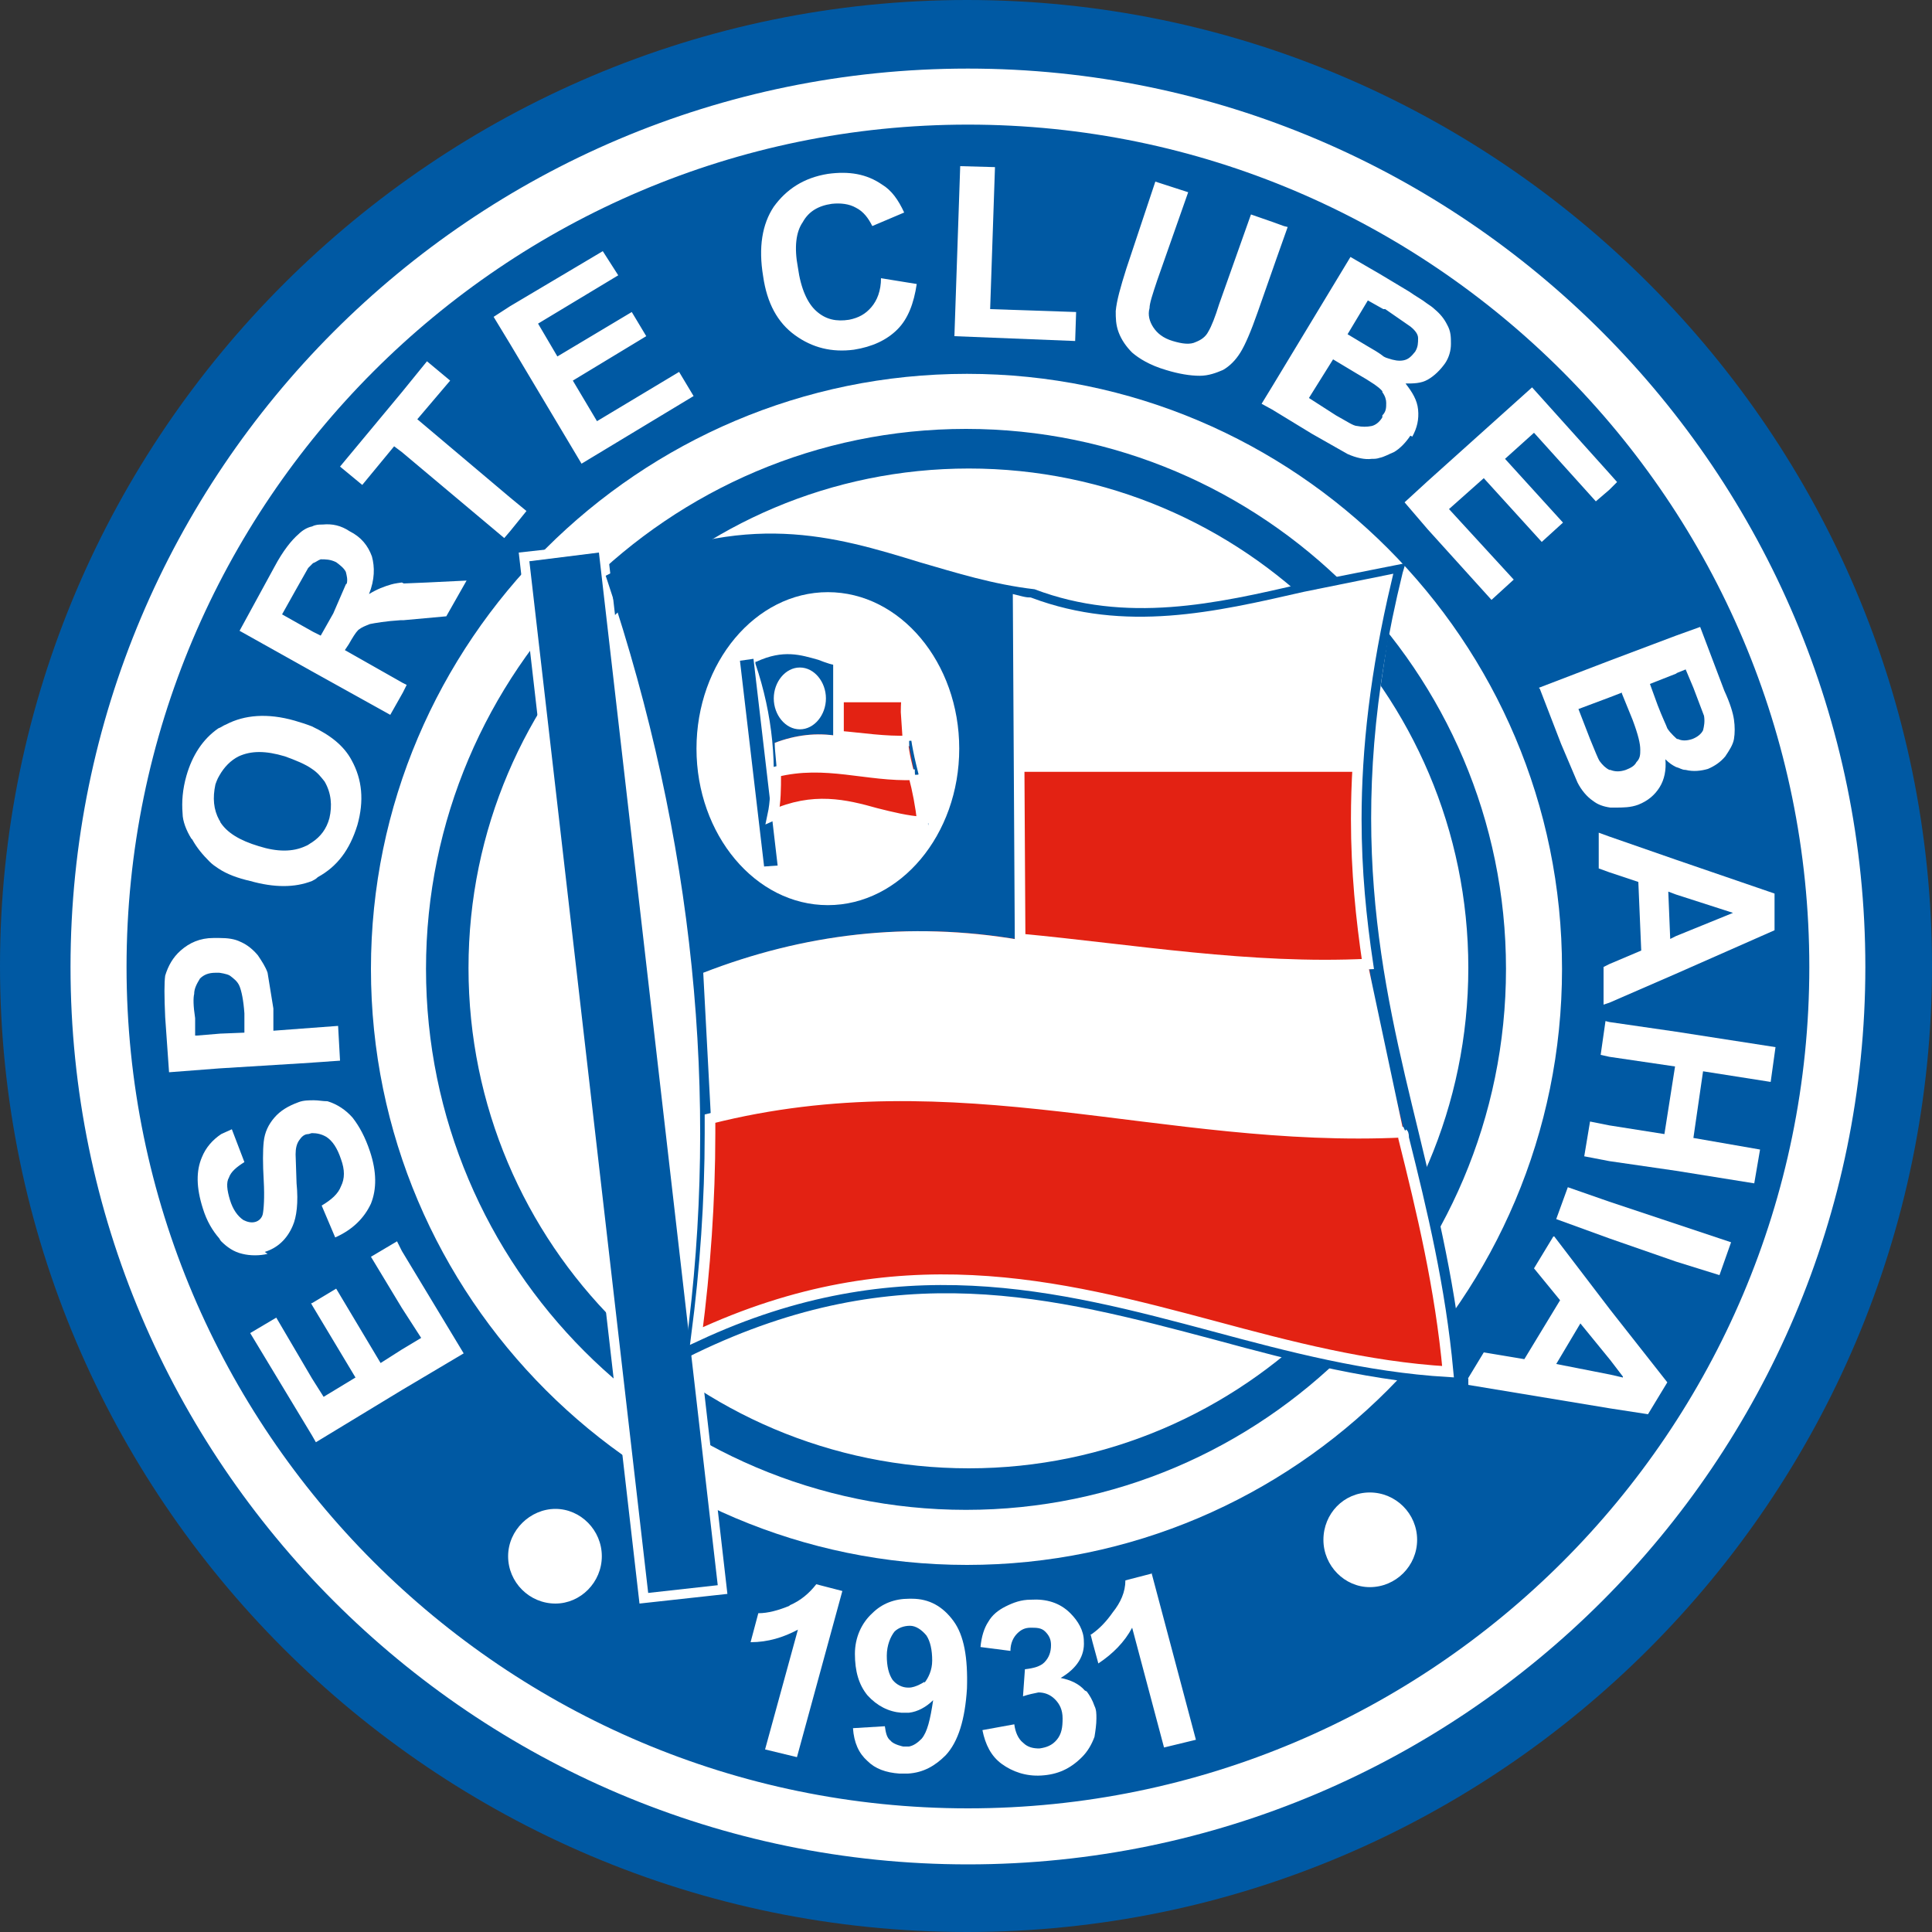
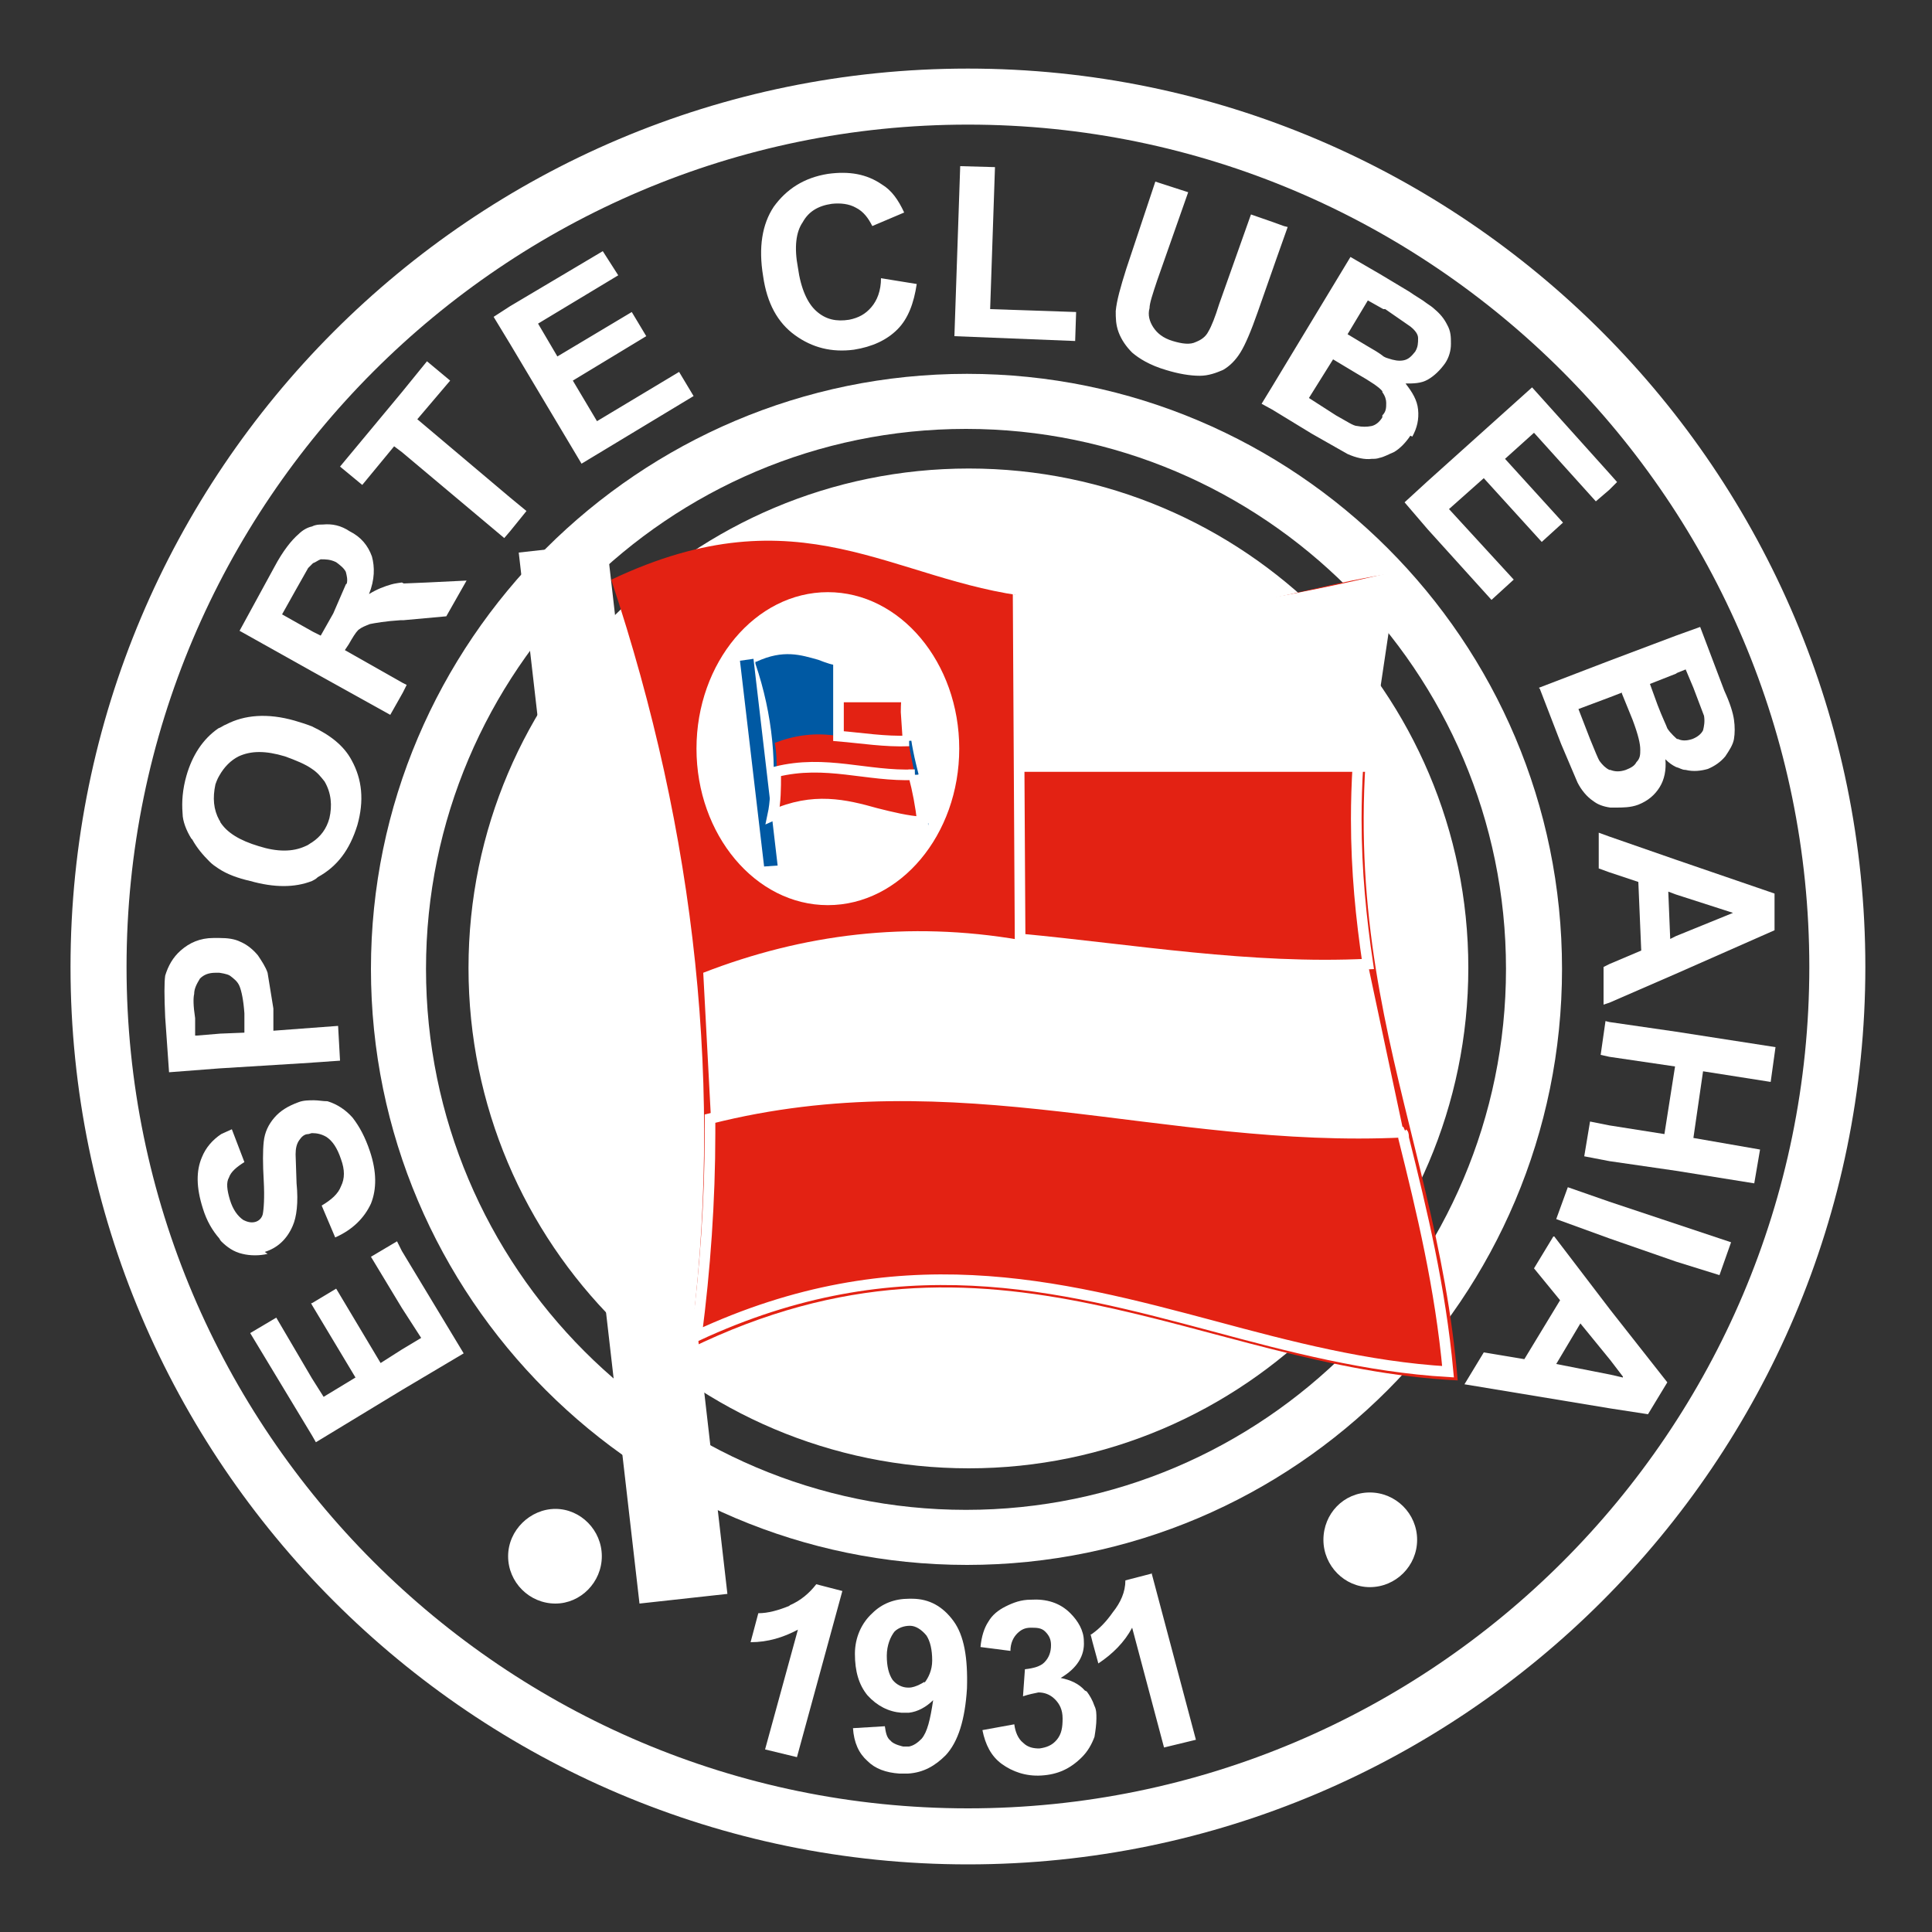
<svg xmlns="http://www.w3.org/2000/svg" viewBox="0 0 20 20">
  <rect x="0" y="0" width="20" height="20" fill="#333333" stroke="none" />
  <g fill-rule="evenodd">
-     <path d="M10.01 20C15.52 20 20 15.51 20 10S15.51 0 10.01 0 0 4.49 0 10s4.49 10 10.01 10h0z" fill="#0059a3" />
    <g fill="#fff">
      <path d="M.73 10.01c0 5.12 4.17 9.29 9.29 9.29s9.29-4.17 9.29-9.29-4.16-9.3-9.29-9.3S.73 4.88.73 10.01h0zm.58 0c0-4.81 3.91-8.72 8.71-8.72s8.71 3.91 8.71 8.72-3.91 8.71-8.71 8.71-8.71-3.91-8.71-8.71h0zm8.72 5.19c-2.86 0-5.18-2.32-5.18-5.18s2.33-5.17 5.18-5.17 5.17 2.32 5.17 5.17-2.33 5.18-5.17 5.18h0z" />
      <path d="M3.84 10.03c0 3.4 2.77 6.17 6.17 6.17s6.16-2.77 6.16-6.17-2.76-6.16-6.16-6.16-6.17 2.77-6.17 6.16h0zm.57 0c0-3.08 2.51-5.59 5.59-5.59s5.59 2.51 5.59 5.59-2.51 5.6-5.59 5.6-5.59-2.51-5.59-5.6h0z" />
    </g>
    <path d="M6.33,6c1.96-.93,2.91.02,4.35.18,1.32.49,2.57-.08,3.77-.25-.95,3.84.41,5.57.64,8.36-2.66-.13-4.8-1.87-7.95-.33.36-2.66.06-5.34-.81-7.95h0Z" fill="#e32213" />
    <g fill="#fff">
      <path d="M10.51 6.12v1.87h3.65l.31-2.08c-1.53.36-2.76.59-3.96.2h0zm7.82 5.08l.05-.36-1.03-.16-.69-.1-.04-.01-.05.35.09.02.68.1-.11.7-.57-.09-.2-.04-.06.36.26.05.69.1.81.13.06-.35-.69-.12.1-.69.7.11h0zm-1.67 1.24l-.43-.15-.12.33.55.2.69.24.45.14.12-.34-.57-.19-.69-.23h0zm0-3.78l-.11-.04v.37l.11.04.3.1.03.71-.33.14-.06.03v.39l.06-.02.69-.3 1.02-.45v-.38l-1.02-.35-.69-.24h0zm1.28.79l-.59.24-.06.03-.02-.49.08.03.59.19h0zm-1.86 3.35l-.2.33.27.33-.37.61-.42-.07-.2.33 1.51.25.39.06.2-.33-.59-.75-.58-.76h0zm.72 1.46l-.13-.03-.56-.11.25-.42.31.38.13.17h0zM15.67 6L15 5.27l.36-.32.6.66.22-.2-.6-.66.3-.27.64.71.14-.12.08-.08-.08-.09-.8-.89-1.08.97-.24.22.24.28.66.73.23-.21h0z" />
      <path d="M15.94 7.13l.22.57.17.4c.04.08.1.15.16.19.05.04.11.06.18.07h.05c.08 0 .16 0 .24-.03.1-.04.17-.1.22-.18s.07-.18.06-.29c.04.04.07.06.11.08.04.01.06.03.1.03.08.02.16.01.23-.01.07-.03.13-.07.18-.13.04-.06.08-.12.09-.18s.01-.13 0-.2-.04-.17-.1-.3l-.25-.66-.25.09-.69.26-.73.28h0zm1.41-.16l.1-.04.08.19.11.29c.01.06 0 .11-.01.15-.02.04-.06.07-.11.09-.06.02-.11.02-.15 0h-.01s-.07-.06-.1-.11c-.01-.03-.05-.11-.1-.24l-.08-.22.28-.11h0zm-.56.21l.11.27c.06.16.08.25.08.31 0 .05 0 .09-.04.13-.02.04-.06.06-.11.08-.06.02-.11.02-.16 0h-.01c-.04-.02-.07-.05-.1-.09-.02-.03-.05-.11-.1-.23l-.12-.31.32-.12.13-.05h0zm-2.17-2.66c.05-.09.07-.18.06-.28s-.06-.18-.13-.27c.08 0 .16 0 .23-.04h0c.07-.04.13-.1.18-.17.04-.06.06-.13.06-.2s0-.13-.04-.2c-.03-.06-.07-.11-.13-.16-.02-.02-.05-.04-.08-.06-.05-.04-.11-.07-.18-.12l-.3-.18-.31-.18L13.17 4l-.11.18.11.06.41.25.37.21c.09.04.18.06.25.05.03 0 .05 0 .08-.01.05-.01.1-.04.15-.06.07-.04.13-.11.17-.17h0zm-.31-.21v.01c-.03.05-.07.08-.11.09-.05.01-.1.01-.15 0-.04 0-.11-.05-.22-.11l-.28-.18.25-.4.25.15c.14.08.23.14.26.18v.01c.03.04.04.08.04.11 0 .05 0 .09-.04.13h0zm.06-.6s-.04-.01-.06-.03c-.04-.03-.09-.06-.16-.1l-.2-.12.21-.35.16.09h.02l.26.18c.05.04.08.08.08.12 0 .05 0 .09-.03.14-.04.05-.07.08-.12.09s-.1 0-.16-.02h0zm-1.08-1.37l-.11-.04-.23-.08-.33.93c-.04.13-.08.23-.11.28-.03.06-.08.09-.13.11-.06.03-.14.02-.24-.01s-.16-.08-.2-.14-.06-.13-.04-.2c0-.05.03-.14.08-.29l.32-.91-.34-.11-.3.9c-.06.19-.1.33-.11.44 0 .07 0 .14.03.22s.08.15.14.21c.07.06.18.13.35.18.13.04.25.06.35.06.09 0 .17-.03.24-.06.07-.04.13-.1.18-.18s.11-.22.18-.42l.2-.57.11-.31h0zM6.18 4.36l-.25-.42.76-.46-.15-.25-.77.46-.2-.34.83-.5-.16-.25-.96.57-.17.11.17.28.74 1.24 1.16-.7-.15-.25-.85.51h0zm2.84-1.18c-.06.07-.13.11-.23.13-.13.02-.24 0-.34-.09-.09-.08-.16-.23-.19-.45-.04-.21-.02-.37.05-.47.06-.11.16-.17.3-.19.09-.01.18 0 .25.04.08.04.13.11.17.19l.33-.14c-.06-.13-.13-.23-.23-.29-.16-.11-.34-.14-.56-.11-.25.04-.43.16-.56.34-.12.18-.16.42-.11.72.04.28.15.48.33.61s.38.18.61.15c.19-.03.34-.1.45-.21s.17-.27.2-.47l-.37-.06c0 .13-.04.23-.1.3h0z" />
      <path d="M10.3 1.73l-.36-.01-.06 1.76 1.25.05.01-.3-.89-.03.05-1.47h0zM4.32 4.34l.34-.4-.24-.2-.26.32-.64.77.23.19.33-.4.08.06 1.06.89.06-.07.17-.21-.17-.14-.96-.81h0z" />
      <path d="M4.16 6.03s-.08.01-.11.02c-.07.02-.15.05-.23.1.06-.15.06-.28.03-.39-.04-.11-.11-.2-.23-.26-.09-.06-.18-.08-.28-.07-.04 0-.07 0-.11.02-.05.01-.1.04-.14.08-.07.06-.16.17-.25.34l-.36.66.75.42.81.45.13-.23.04-.08-.04-.02-.6-.34.04-.06c.04-.07.07-.12.1-.15.04-.03.07-.04.12-.06.05-.01.16-.03.32-.04h.03l.44-.04.21-.37-.41.02-.24.01h0zm-.58.02l-.13.3-.13.23-.08-.04-.32-.18.14-.25.13-.23.05-.05c.03-.01.05-.03.08-.04.05 0 .1 0 .16.03.04.03.08.06.1.1.01.04.02.08.01.12h0zm.53 6.8l-.27.16.32.53.2.31-.2.12-.22.14-.46-.77-.25.15h-.01l.01.02.45.75-.33.2-.12-.19-.37-.63-.27.16.64 1.06.04.07.89-.54.64-.38-.64-1.06-.05-.1h0zM3.23 11l.29-.02-.02-.36-.27.02-.4.03v-.23l-.06-.37c-.02-.06-.06-.12-.1-.18-.05-.06-.11-.11-.18-.14-.06-.03-.13-.04-.22-.04h-.06c-.14 0-.25.05-.34.13-.08.07-.13.16-.16.26-.01.07-.01.21 0 .43l.04.57.52-.04.97-.06h0zm-1.21-.28v-.18c-.02-.13-.02-.21-.01-.25 0-.06.03-.11.06-.16.04-.04.09-.06.16-.06h.04s.08.01.11.03c.04.03.08.06.1.11s.04.14.05.28v.2l-.25.01-.24.02h0z" />
      <path d="M2.74 12.96c.13-.04.23-.13.29-.27.04-.09.06-.24.04-.44l-.01-.3c0-.06.01-.11.04-.15.02-.03.05-.06.09-.06.01 0 .03-.01.04-.01.05 0 .1.01.15.04.06.04.11.11.15.23.04.11.04.2 0 .28-.03.08-.1.14-.2.2l.14.33c.18-.08.3-.2.37-.35.06-.15.06-.33-.01-.54-.05-.15-.11-.26-.18-.35-.07-.08-.16-.14-.26-.17-.05 0-.09-.01-.14-.01s-.11 0-.16.02c-.11.04-.19.09-.25.16s-.1.15-.11.25c-.01.09-.01.23 0 .4.01.18 0 .3-.01.35-.01.04-.04.07-.08.08s-.08 0-.12-.02c-.06-.04-.11-.11-.14-.21s-.04-.18-.01-.23c.02-.06.08-.11.16-.16l-.13-.34-.11.05c-.09.06-.16.14-.2.24-.06.14-.06.31.01.53.04.13.1.23.17.31 0 0 .01.02.02.03.06.06.13.11.22.13.08.02.18.02.26 0h0zm-.75-4.27c.05.09.11.16.18.23.03.03.06.05.09.07.09.06.2.1.33.13.25.07.46.07.64 0 .02-.01.04-.02.06-.04.2-.11.33-.28.41-.54.07-.25.05-.47-.06-.67-.08-.15-.22-.26-.41-.35-.05-.02-.11-.04-.18-.06-.28-.08-.52-.06-.71.04-.03.01-.05.03-.08.04-.16.11-.27.28-.33.49-.04.14-.05.27-.04.39 0 .08.04.18.09.26h0zm.24-.57s.02-.06.04-.09c.05-.09.12-.16.2-.2.13-.06.28-.06.48 0 .11.04.21.08.28.13.06.04.09.08.13.13.07.12.08.25.05.38-.03.11-.09.19-.18.25-.02.01-.04.03-.07.04-.13.06-.29.06-.48 0-.2-.06-.33-.14-.4-.25 0 0 0-.01-.01-.02-.06-.11-.07-.23-.04-.37h0zm9.69 8.17l-.27.07c0 .12-.05.23-.13.33-.07.1-.14.17-.21.22 0 0-.01.01-.02.01l.02.08.06.22c.15-.1.27-.22.35-.37l.33 1.24.33-.08-.46-1.73h0zm-.69 1.21c-.06-.07-.15-.11-.25-.13.17-.1.25-.23.24-.38 0-.11-.06-.21-.14-.29-.11-.11-.25-.15-.41-.14-.1 0-.18.03-.26.07s-.14.09-.18.16c-.04.06-.07.15-.08.26l.31.04c0-.08.03-.14.07-.18s.08-.06.14-.06.11 0 .15.04.06.08.06.14c0 .07-.02.13-.07.18-.04.04-.11.06-.2.07l-.02.28c.06-.02.11-.03.16-.04.06 0 .12.02.17.07s.08.11.08.2-.01.16-.06.22-.11.08-.18.09c-.06 0-.12-.01-.17-.06-.05-.04-.08-.11-.09-.19l-.33.06c.03.15.09.27.2.35s.25.13.41.12c.17-.01.3-.07.42-.19.06-.06.1-.13.13-.21.01-.06.02-.13.02-.19 0-.05 0-.09-.02-.13-.02-.06-.05-.11-.08-.15h0z" />
      <path d="M9.45 16.55h-.04c-.15 0-.28.05-.38.15-.11.1-.18.25-.18.42 0 .18.04.32.13.43.1.11.22.17.35.18h.08c.09-.01.18-.06.25-.13-.03.2-.06.33-.12.4-.04.04-.08.07-.13.08h-.06s-.1-.02-.13-.06c-.04-.03-.05-.08-.06-.15l-.33.02c.01.15.06.26.15.34.08.08.19.12.33.13h.09c.16-.01.28-.08.39-.19.13-.14.2-.37.22-.69.01-.32-.03-.55-.14-.7s-.25-.23-.43-.23h0zm.12.86s-.09.06-.16.06H9.4c-.06 0-.12-.03-.16-.08-.04-.06-.06-.14-.06-.25s.04-.2.08-.25c.04-.04.1-.06.16-.06h0c.06 0 .12.04.17.1.04.06.06.15.06.26 0 .1-.04.18-.08.23h0z" />
      <path d="M8.18 16.62c-.12.05-.23.08-.33.08l-.08.3c.18 0 .34-.05.49-.13l-.34 1.24.33.08.47-1.72-.27-.07c-.07.09-.16.17-.28.22h0zm6-.19c.27 0 .49-.22.49-.49s-.22-.49-.49-.49-.48.22-.48.49.22.49.48.49h0zm-8.43.17c.26 0 .48-.22.48-.49s-.22-.49-.48-.49-.49.22-.49.49.22.49.49.49h0zm.43-10.97l-.81.09L6.62 16.6l.91-.1L6.28 5.61l-.1.02h0z" />
    </g>
    <g fill="#0059a3">
-       <path d="M15.16 14.27c-.08-.92-.28-1.74-.47-2.53-.39-1.6-.8-3.25-.17-5.81l.03-.1-.1.02-.96.19c-.9.21-1.83.42-2.78.06h0c-.43-.05-.81-.17-1.19-.28-.88-.27-1.8-.55-3.19.11l-.06.03.02.06c.89 2.66 1.16 5.33.81 7.92l-.02.13.12-.06c2.09-1.01 3.69-.59 5.38-.14.81.22 1.65.44 2.54.48h.08v-.08h0zm-2.57-.54c-1.61-.43-3.28-.87-5.36.1.09-.7.14-1.4.14-2.1v-.15c0-.5-.03-1.01-.08-1.51 1.03-.4 2.12-.54 3.28-.34l-.02-3.5.12.02c.99.36 1.94.15 2.85-.06l.84-.17c-.22.93-.31 1.74-.31 2.47 0 .54.05 1.03.12 1.5.09.61.23 1.18.37 1.74 0 .02 0 .04.01.05.19.76.38 1.55.46 2.42-.84-.05-1.64-.26-2.42-.47h0z" />
-       <path d="M5.48 5.81l1.23 10.68.72-.08L6.2 5.72l-.72.09h0z" />
-     </g>
+       </g>
  </g>
  <path d="M14.53 11.72c-2.49.12-4.61-.79-7.18-.14v.15c0 .7-.05 1.41-.14 2.1 2.08-.97 3.75-.53 5.36-.1.78.21 1.58.42 2.42.47-.08-.87-.27-1.66-.46-2.42 0-.02 0-.04-.01-.05h0zm-.37-1.74c-.07-.47-.12-.96-.12-1.5 0-.73.09-1.54.31-2.47l-.84.17c-.92.21-1.86.43-2.85.06-.04 0-.08-.01-.12-.02l.02 3.5c1.17.11 2.38.32 3.6.26h0z" fill="none" stroke="#fff" stroke-miterlimit="2.61" stroke-width=".11" />
  <g fill-rule="evenodd">
    <path d="M14.53 11.72l-.37-1.74c-1.22.06-3.6-.25-3.6-.25-1.16-.2-2.25-.06-3.28.34l.08 1.51c2.57-.65 4.69.26 7.18.14h0zM8.57 9.37c-.75 0-1.36-.73-1.36-1.62s.61-1.62 1.36-1.62 1.36.73 1.36 1.62-.61 1.62-1.36 1.62h0z" fill="#fff" />
    <path d="M7.83,6.87c.39-.19.58,0,.87.04.26.1.51-.02.75-.05-.19.77.08,1.11.13,1.67-.53-.03-.96-.37-1.59-.07.07-.53.01-1.07-.16-1.59h0Z" fill="#e32213" />
    <path d="M8.67 6.9v.37h.73l.06-.42c-.31.07-.55.12-.79.04h0zm-.87-.1l-.16.02.25 2.17.18-.02-.25-2.17H7.8h0z" fill="#fff" />
    <g fill="#0059a3">
      <path d="M9.6 8.53c-.02-.18-.06-.35-.09-.51-.08-.32-.16-.65-.03-1.16v-.02h-.02c-.06 0-.13.02-.19.04-.18.04-.37.08-.56.01h0c-.09 0-.16-.03-.24-.06-.18-.05-.36-.11-.64.02h-.01v.02c.18.53.23 1.07.16 1.58v.03L8 8.47c.42-.2.74-.12 1.08-.03.16.04.33.09.51.1h.02v-.02h0zm-.52-.11c-.32-.09-.66-.17-1.07.02.02-.14.03-.28.03-.42v-.03c0-.1 0-.2-.02-.3.21-.08.42-.11.66-.07v-.7h.02c.2.07.39.03.57-.01.06-.01.11-.03.17-.03-.04.19-.06.35-.06.49 0 .11 0 .21.02.3l.07.35v.01c.04.15.08.31.09.48-.17-.01-.33-.05-.48-.09h0z" />
      <path d="M7.66 6.84l.25 2.13.14-.01-.25-2.14-.14.02h0z" />
    </g>
  </g>
  <path d="M9.47 8.02c-.5.02-.92-.16-1.44-.03v.03c0 .14 0 .28-.03.42.42-.19.75-.11 1.07-.02.16.04.32.08.48.09-.02-.17-.05-.33-.09-.48v-.01h0zm-.07-.35l-.02-.3c0-.15.02-.31.06-.49-.06 0-.11.02-.17.03-.18.04-.37.09-.57.01h-.02v.7c.24.02.48.06.73.05h0z" fill="none" stroke="#fff" stroke-miterlimit="2.61" stroke-width=".11" />
-   <path d="M9.47 8.02c-.03-.11-.06-.23-.07-.35-.24.01-.72-.05-.72-.05-.23-.04-.45-.01-.66.07 0 .1.02.2.02.3.51-.13.94.05 1.44.03h0zm-1.19-.47c-.15 0-.27-.15-.27-.32s.12-.32.27-.32.27.15.27.32-.12.32-.27.32h0z" fill-rule="evenodd" fill="#fff" />
</svg>